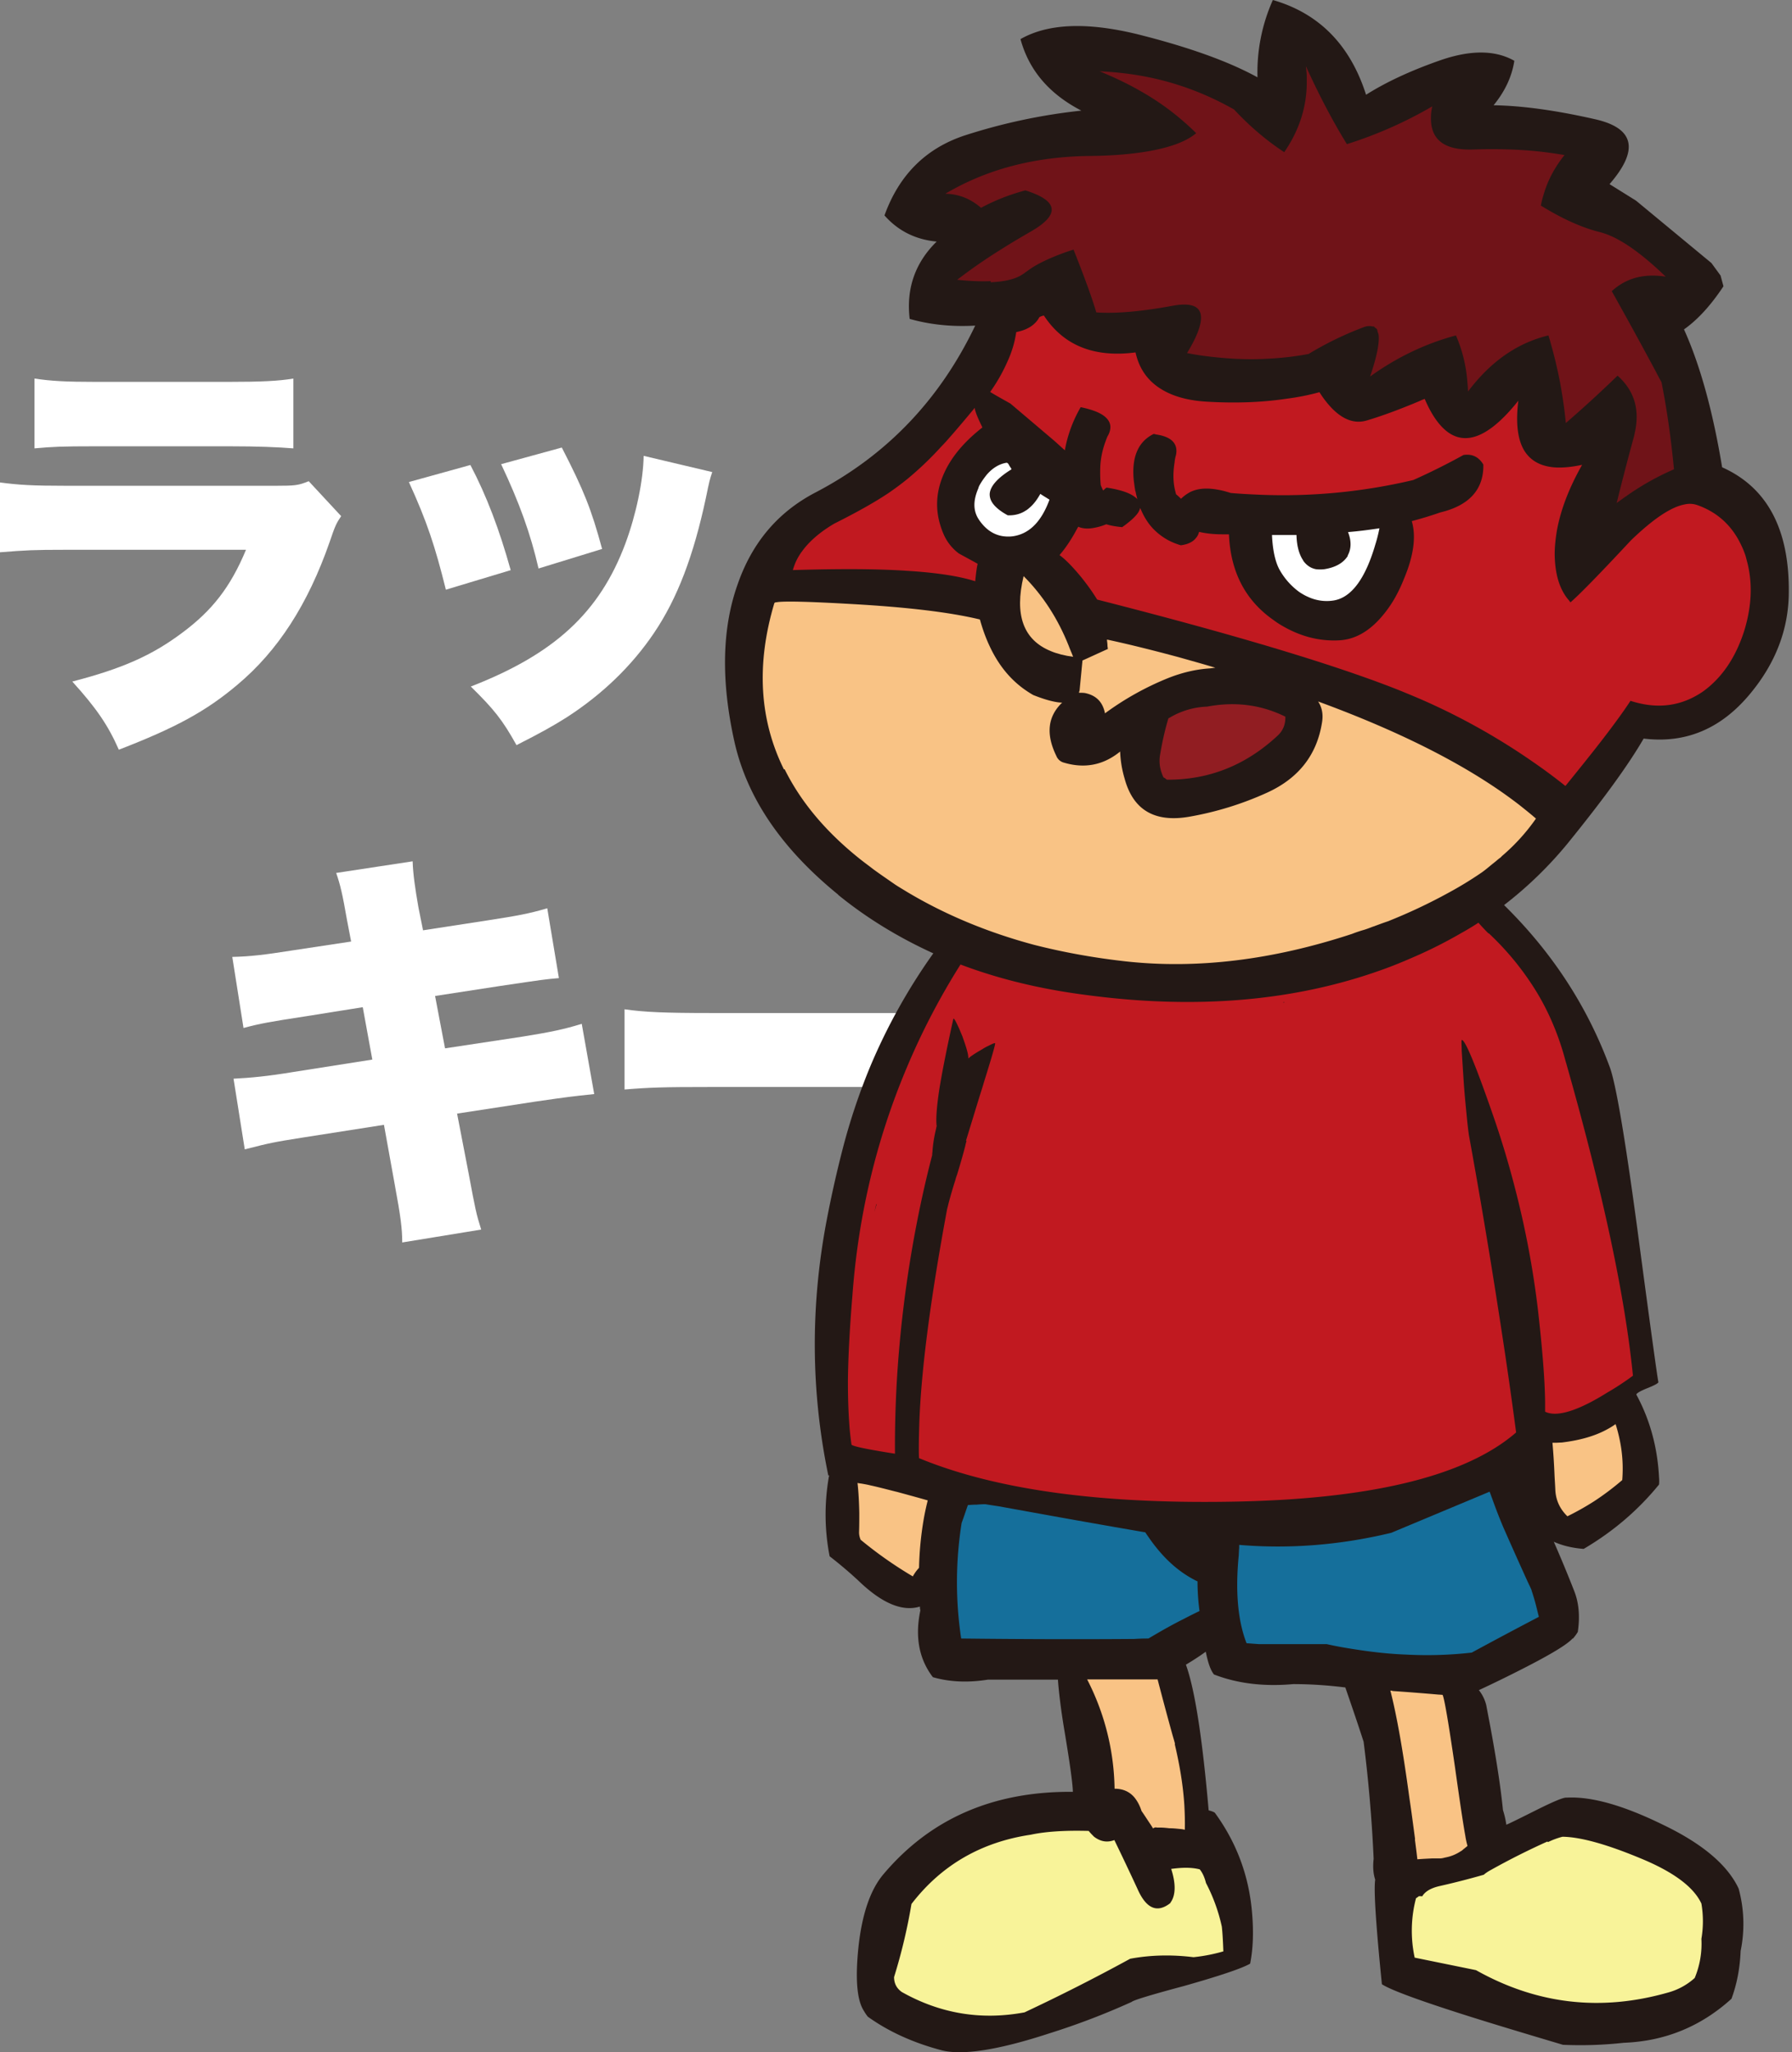
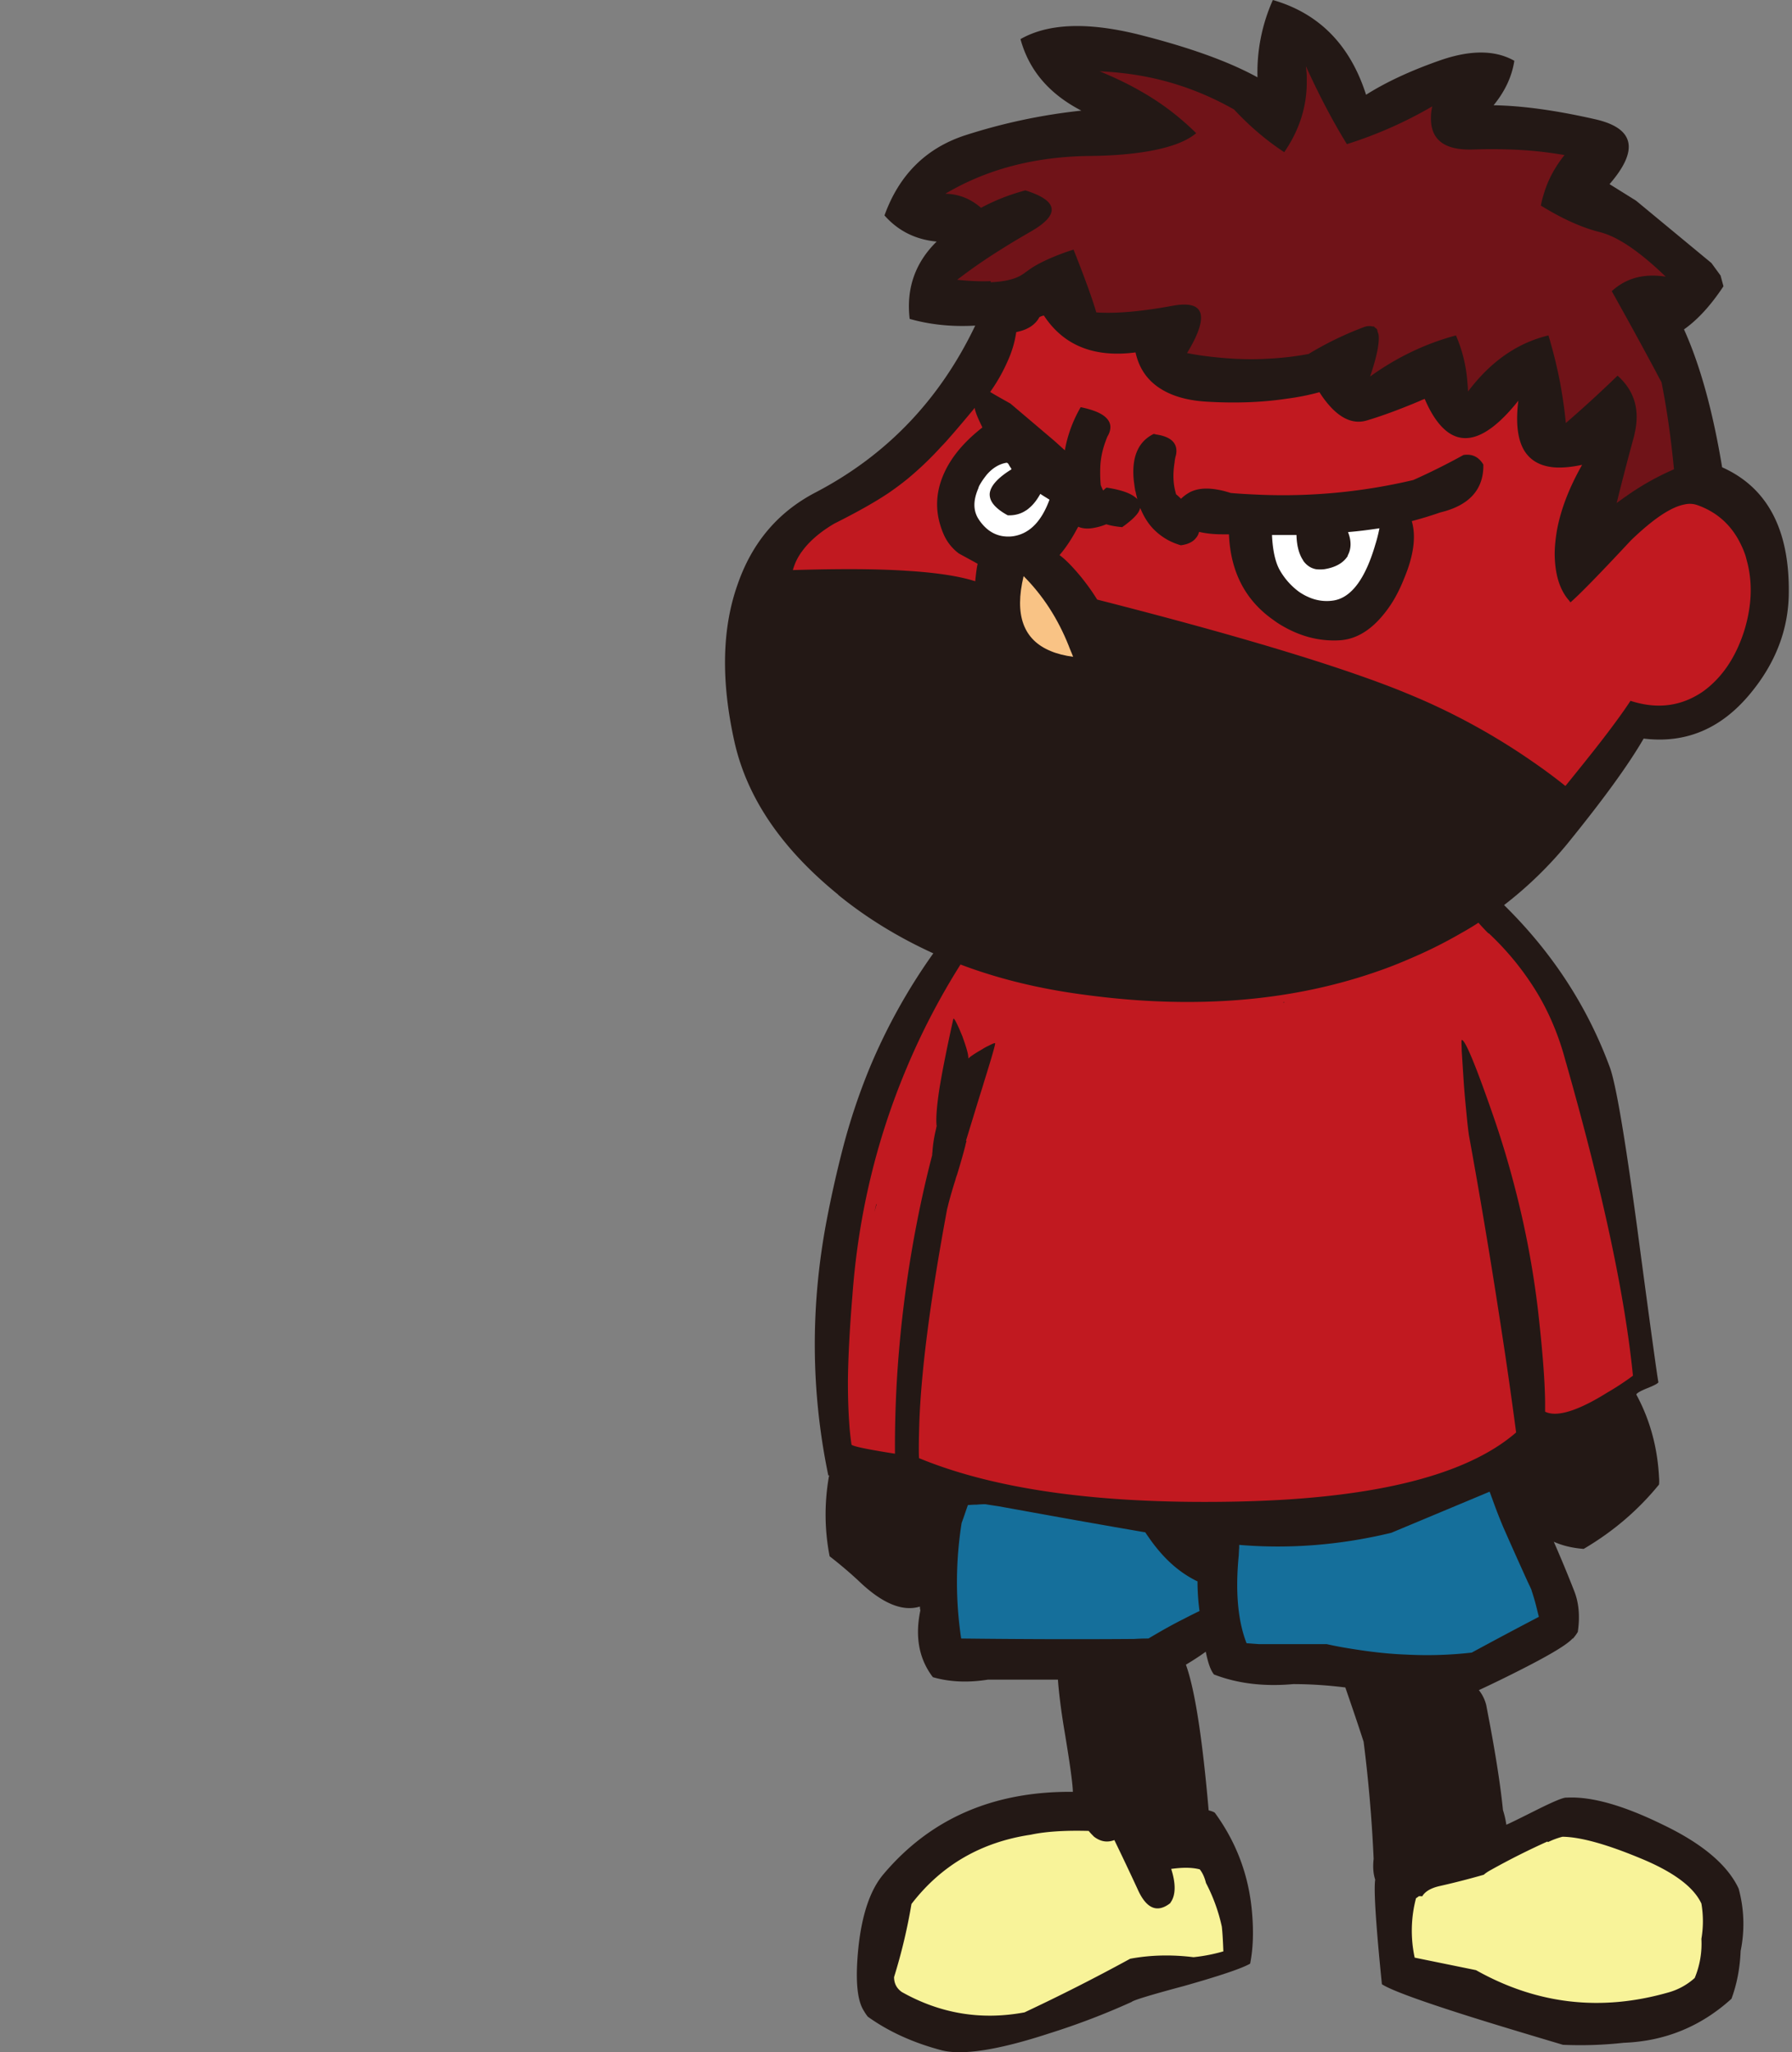
<svg xmlns="http://www.w3.org/2000/svg" width="138" height="158" fill="none">
  <rect width="100%" height="100%" fill="#808080" stroke="none" />
-   <path d="M48.096 83.88v-6.176c1.505.224 3.233.288 6.56.288h15.297c3.2 0 4.415-.064 6.56-.288v6.176c-1.537-.16-2.945-.192-6.593-.192H54.689c-3.584 0-4.64.032-6.592.192ZM27.04 72.488l-.32-1.664c-.351-2.016-.511-2.688-.831-3.616l5.887-.896c.032.992.192 2.08.448 3.552l.353 1.76 4.992-.768c2.271-.352 3.167-.512 4.575-.928l.897 5.376c-1.088.096-1.088.096-4.544.608l-4.992.768.767 4.032 5.92-.896c2.209-.352 3.264-.576 4.608-.992l.96 5.408c-1.823.192-1.823.192-4.511.576l-6.049.928.896 4.64c.513 2.752.577 3.072.96 4.288l-6.08.992c0-1.088-.127-2.016-.575-4.448l-.832-4.608-6.336.992c-2.209.352-2.369.384-4.384.896l-.864-5.44c1.312-.064 2.655-.192 4.576-.512l6.111-.96-.736-4.032-4.416.704c-2.72.416-3.456.544-4.767.896l-.864-5.472c1.408-.032 2.463-.16 4.704-.512l4.448-.672ZM31.488 37.112l4.736-1.312c1.248 2.368 2.24 4.992 3.104 8.096L34.336 45.4c-.832-3.36-1.472-5.28-2.848-8.288Zm7.104-1.376 4.672-1.28c1.696 3.296 2.272 4.736 3.104 7.808l-4.896 1.504c-.608-2.656-1.472-5.056-2.88-8.032Zm10.976-.64 5.28 1.248c-.192.576-.224.704-.48 1.952-.96 4.512-2.208 7.776-4 10.432-1.728 2.56-4 4.736-6.72 6.496-1.12.704-1.984 1.184-3.872 2.144-1.088-1.952-1.728-2.752-3.52-4.512 6.432-2.496 9.92-5.696 11.904-11.008.832-2.24 1.376-4.864 1.408-6.752ZM2.656 34.52v-5.376c1.248.192 2.432.256 4.704.256h10.208c2.528 0 3.904-.064 5.024-.256v5.376c-1.216-.096-2.72-.16-4.928-.16H7.296c-2.528 0-3.232.032-4.64.16ZM0 42.52v-5.376c1.44.192 2.464.256 5.152.256h16.064c1.536 0 1.76-.032 2.56-.352l2.496 2.688c-.384.576-.448.704-.896 2.016-1.664 4.768-3.968 8.352-7.104 10.976-2.432 2.048-4.736 3.296-9.12 4.992-.832-1.888-1.728-3.2-3.584-5.248 3.84-.992 6.144-2.016 8.448-3.744 2.336-1.728 3.744-3.552 4.928-6.4H5.088c-2.528 0-3.072.032-5.088.192Z" fill="#fff" />
  <path d="M98.778 77.2h.155l-.069-.035-.086.035ZM67.375 93.028c-.017.104-.052.19-.069.293.017-.103.069-.19.086-.293.035-.103.052-.189.086-.292h-.034c-.017.086-.052.19-.069.292Z" fill="#231815" />
  <path d="M64.542 68.89c2.198 1.79 4.653 3.286 7.331 4.507a45.147 45.147 0 0 0-4.876 8.758 48.024 48.024 0 0 0-2.112 6.332 88.254 88.254 0 0 0-1.219 5.436c-1.27 6.659-1.219 13.214.12 19.666.018 0 .052 0 .07.034-.018.035-.035.069-.035.121-.344 2.03-.326 4.06.068 6.073a33.217 33.217 0 0 1 2.232 1.893c1.803 1.738 3.383 2.391 4.722 1.978 0 .069 0 .172.034.293-.429 2.03-.103 3.751.962 5.144 1.305.379 2.73.43 4.24.19h5.392s.069 1.273.447 3.613c.446 2.649.686 4.335.703 5.024-6.13-.052-10.97 2.064-14.576 6.331-1.014 1.187-1.666 3.08-1.94 5.661-.241 2.357-.12 3.957.377 4.8.103.172.206.344.343.516 1.58 1.136 3.486 2.013 5.718 2.598 1.614.396 4.361-.034 8.258-1.308a56.084 56.084 0 0 0 6.353-2.426c.103-.12 1.442-.533 4.018-1.221 2.73-.774 4.43-1.342 5.1-1.721.222-1.118.274-2.391.154-3.836-.224-2.874-1.185-5.472-2.868-7.777-.051-.052-.206-.121-.48-.189-.481-5.506-1.048-9.257-1.752-11.218.464-.276.98-.602 1.529-.998.171.86.377 1.445.635 1.755 1.785.688 3.811.946 6.095.74 1.305 0 2.644.086 4.018.258.395 1.152.875 2.529 1.408 4.181.377 2.959.635 5.953.772 9.015-.069.602-.034 1.136.12 1.6-.12.774.052 3.458.515 8.052.687.448 2.885 1.256 6.576 2.426 1.958.62 4.413 1.359 7.366 2.237 1.563.069 3.125.017 4.687-.155 3.177-.12 5.941-1.256 8.293-3.389.412-1.119.653-2.34.704-3.682a10.304 10.304 0 0 0-.154-4.801c-.842-1.806-2.782-3.458-5.838-4.92-3.056-1.497-5.511-2.185-7.4-2.082-.24-.035-1.047.31-2.421.998-1.442.722-2.18 1.084-2.232 1.084a6.546 6.546 0 0 0-.257-1.119c-.155-1.565-.464-3.682-.962-6.366l-.326-1.72a3.012 3.012 0 0 0-.567-1.153 100.947 100.947 0 0 0 3.348-1.634c2.164-1.101 3.451-1.876 3.863-2.34h.035a3.31 3.31 0 0 0 .377-.516v-.035c.172-1.187.069-2.236-.291-3.131a101.704 101.704 0 0 0-1.563-3.768c.653.292 1.408.482 2.301.55 2.283-1.342 4.206-2.993 5.803-4.955a3.157 3.157 0 0 0 0-.567c-.12-2.306-.704-4.439-1.751-6.366.051-.121.36-.293.927-.516.549-.224.807-.379.773-.448-.069-.292-.618-4.25-1.631-11.871-.945-7.003-1.649-11.132-2.112-12.371-1.734-4.697-4.447-8.844-8.139-12.474a30 30 0 0 0 4.911-4.766c2.695-3.32 4.653-6.004 5.838-8.052 3.245.396 5.975-.757 8.207-3.458 1.957-2.357 2.953-4.955 2.97-7.777.051-4.886-1.666-8.103-5.134-9.652-.721-4.353-1.7-7.88-2.936-10.616 1.048-.74 2.061-1.84 3.039-3.32l-.223-.826-.704-.963-5.803-4.8-2.043-1.274c2.283-2.632 1.923-4.301-1.082-4.99-3.022-.688-5.632-1.049-7.847-1.083.859-1.05 1.408-2.185 1.597-3.424-1.459-.826-3.331-.843-5.614-.069-2.284.791-4.224 1.686-5.804 2.684-1.219-3.82-3.605-6.263-7.177-7.295a13.628 13.628 0 0 0-1.184 5.953c-2.25-1.239-5.34-2.34-9.255-3.32-3.897-.947-6.885-.826-8.996.378.652 2.391 2.197 4.215 4.687 5.506-3.056.326-6.061.963-9.031 1.927-2.97.997-5.014 3.045-6.13 6.142 1.047 1.187 2.387 1.858 4.018 2.013-1.666 1.634-2.352 3.63-2.078 5.953 1.58.447 3.263.62 5.048.516-2.73 5.712-6.833 9.996-12.31 12.852-2.868 1.497-4.86 3.837-5.975 7.037-1.22 3.407-1.305 7.45-.258 12.147.962 4.302 3.623 8.224 7.984 11.769" fill="#231815" />
  <path d="M76.286 21.73c.876-.035 1.562-.172 2.077-.396.052-.034.12-.052.172-.086 0 0 .017 0 .034-.017.12-.069.224-.138.327-.207.103-.086.223-.155.326-.24.48-.345 1.082-.654 1.803-.964.498-.207 1.03-.413 1.648-.602.858 2.168 1.442 3.768 1.751 4.834 1.511.104 3.486-.068 5.906-.516 1.838-.327 2.507.258 1.992 1.807-.172.516-.48 1.135-.91 1.84.704.139 1.408.242 2.095.31 1.425.155 2.833.207 4.206.12a22.79 22.79 0 0 0 3.057-.36 25.506 25.506 0 0 1 4.206-2.048c.292-.12.532-.12.721-.069h.103c.035 0 .035.052.069.07.069.05.137.085.172.154.034.052.034.12.051.19.017.068.052.12.069.206.086.636-.137 1.72-.653 3.234 2.078-1.496 4.293-2.546 6.611-3.165.48 1.1.772 2.27.875 3.492.018.276.052.55.052.826.343-.447.687-.86 1.047-1.239 1.494-1.583 3.211-2.615 5.151-3.08a36.75 36.75 0 0 1 .893 3.614c.189 1.032.343 2.064.446 3.131a93.452 93.452 0 0 0 3.984-3.648c1.27 1.136 1.699 2.547 1.356 4.267-.034.138-.051.258-.086.396a204.638 204.638 0 0 0-1.339 5.144c.275-.206.567-.412.841-.602a20.274 20.274 0 0 1 3.572-1.995c-.241-2.512-.567-4.75-.962-6.71-.137-.241-.258-.465-.378-.706a353.433 353.433 0 0 0-3.451-6.297c.241-.224.498-.413.756-.568.944-.568 2.077-.757 3.399-.55-1.734-1.67-3.21-2.736-4.429-3.218a5.268 5.268 0 0 0-.619-.206c-1.339-.327-2.867-.998-4.567-2.048.052-.275.12-.55.206-.825.309-1.084.842-2.1 1.614-3.063a29.237 29.237 0 0 0-4.223-.43 37.046 37.046 0 0 0-2.765 0c-2.249.086-3.348-.74-3.296-2.512 0-.258.034-.516.103-.809a32.227 32.227 0 0 1-6.576 2.908c-1.116-1.807-2.164-3.82-3.159-6.005.034.293.068.585.068.878v.516c-.034 1.84-.601 3.579-1.734 5.23-1.34-.877-2.627-1.961-3.863-3.286-2.644-1.497-5.408-2.409-8.327-2.77a26.805 26.805 0 0 0-2.026-.172c1.116.465 2.18.963 3.159 1.531a19.96 19.96 0 0 1 4.275 3.235c-.772.654-2.06 1.118-3.794 1.41-1.237.207-2.713.328-4.447.345-4.19.051-7.881 1.015-11.075 2.907 1.013.018 1.94.379 2.748 1.084a15.628 15.628 0 0 1 3.416-1.342c2.524.792 2.696 1.841.481 3.132-.773.447-1.51.877-2.215 1.325a41.716 41.716 0 0 0-3.52 2.426c.996.103 1.855.137 2.593.103" fill="#701318" />
  <path d="M103.809 42.772c-.344.568-.962.912-1.82 1.05a2.76 2.76 0 0 1-.653 0c-.36-.07-.669-.259-.927-.586-.051-.068-.086-.154-.137-.223-.258-.448-.412-1.05-.43-1.824h-1.888c.051 1.136.24 2.013.55 2.615a5.334 5.334 0 0 0 1.527 1.755c.224.155.464.293.704.396a3.397 3.397 0 0 0 1.975.275c1.356-.223 2.438-1.669 3.211-4.336.12-.378.223-.791.309-1.221-.79.12-1.597.224-2.421.292.274.689.257 1.308-.035 1.824M77.883 36.078s-.069-.086-.12-.172c-.018-.034-.035-.051-.052-.086-.069-.154-.154-.206-.223-.189-.584.103-1.082.43-1.511.93-.189.24-.378.498-.55.808a.868.868 0 0 0-.085.224c-.412.946-.412 1.754.051 2.425.086.138.189.258.275.362.566.653 1.253.946 2.026.929.154 0 .309-.017.48-.052 1.185-.24 2.06-1.187 2.645-2.787-.24-.155-.481-.292-.704-.447-.24.43-.498.774-.79 1.032-.103.086-.189.172-.31.24-.411.276-.875.396-1.407.38-.412-.224-.721-.448-.944-.672-.327-.327-.464-.654-.447-.998.052-.585.618-1.221 1.683-1.875l-.035-.034" fill="#fff" />
  <path d="M114.626 71.865c-.275-.275-.533-.55-.773-.825-.447.292-.91.567-1.374.825a34.43 34.43 0 0 1-3.468 1.755c-.824.362-1.683.723-2.558 1.033-6.782 2.443-14.406 3.08-22.853 1.944-3.468-.447-6.679-1.222-9.632-2.34a54.084 54.084 0 0 0-4.12 7.897c-2.353 5.557-3.76 11.442-4.207 17.618-.206 2.495-.327 4.697-.344 6.607 0 1.187.035 2.254.103 3.217.035.568.103 1.119.172 1.618.034.12 1.133.361 3.348.705-.034-5.127.395-10.22 1.236-15.295.43-2.564.962-5.127 1.631-7.691 0-.069 0-.138.018-.224.034-.567.12-1.1.24-1.634.034-.12.052-.258.086-.379-.069-.516 0-1.462.206-2.838.223-1.377.584-3.184 1.082-5.437.068 0 .171.189.326.516.103.206.206.464.343.791.035.069.052.138.069.19.257.705.395 1.187.412 1.48v.102c.103-.12.446-.361 1.047-.705.19-.12.344-.207.498-.275.292-.155.464-.224.515-.207.052.017-.24 1.032-.858 3.011-.103.361-.24.774-.378 1.222-.275.894-.6 1.961-.996 3.251v.035h.035c-.035.12-.07.258-.103.413a49.897 49.897 0 0 1-.636 2.22c-.051.137-.086.24-.12.378a37.944 37.944 0 0 0-.532 1.823 7.148 7.148 0 0 1-.103.413c-1.288 6.934-2.009 12.457-2.146 16.569-.017.637-.035 1.222-.035 1.789 0 .276 0 .551.017.826 5.804 2.392 13.719 3.51 23.797 3.355 10.852-.155 18.252-1.927 22.184-5.333a367.29 367.29 0 0 0-1.237-8.586 521.189 521.189 0 0 0-2.403-14.332 33.739 33.739 0 0 1-.138-1.17c-.068-.722-.171-1.669-.257-2.89l-.155-2.392c0-.275-.017-.481-.017-.619s0-.224.017-.224c.241-.069 1.048 1.858 2.421 5.816a70.503 70.503 0 0 1 1.666 5.523 70.134 70.134 0 0 1 1.785 9.445c.344 3.046.532 5.403.55 7.106v.723c.789.395 2.163.051 4.086-1.05.24-.138.464-.275.687-.413a21.061 21.061 0 0 0 1.991-1.307c-.601-6.057-2.283-13.988-5.065-23.795-.034-.104-.051-.207-.085-.293-.069-.24-.138-.499-.207-.74-.515-1.737-1.219-3.355-2.146-4.852a21.662 21.662 0 0 0-3.605-4.387M98.95 77.182h-.155l.069-.035.069.035h.017ZM67.512 92.718c-.034.103-.068.19-.086.293a2.659 2.659 0 0 0-.085.292c.017-.12.051-.206.068-.292.017-.104.052-.207.069-.293h.034ZM120.944 46.385s-.12-.172-.189-.24c-.652-.792-1.013-1.945-1.03-3.476 0-.602.068-1.205.171-1.824.292-1.6.928-3.27 1.941-5.058-.721.154-1.357.223-1.906.206h-.052c-1.202-.052-2.043-.516-2.541-1.376-.481-.86-.618-2.117-.412-3.768-2.369 2.976-4.327 3.647-5.889 2.013-.481-.5-.927-1.222-1.322-2.151-.137.052-.275.103-.412.172-1.511.637-2.867 1.136-4.018 1.48-.944.292-1.871-.035-2.781-.998a7.443 7.443 0 0 1-.893-1.17 18.48 18.48 0 0 1-2.507.499c-1.82.275-3.811.361-6.01.24-1.441-.068-2.592-.36-3.502-.877-1.133-.636-1.854-1.6-2.146-2.925-3.176.413-5.529-.516-7.057-2.838-.12.017-.24.068-.343.12-.326.602-.91.98-1.786 1.153a8.206 8.206 0 0 1-.67 2.253 13.217 13.217 0 0 1-1.339 2.358l.464.275 1.099.62 1.683 1.427 1.682 1.428c.275.241.55.5.824.74a10.11 10.11 0 0 1 1.22-3.32c.738.154 1.287.344 1.665.585.377.24.584.533.618.86.017.224-.034.464-.172.723-.086.137-.137.31-.189.447a6.488 6.488 0 0 0-.412 1.927c-.017.464-.017.946.035 1.462.051.12.103.258.188.413.07-.069.155-.155.258-.224 1.013.155 1.7.379 2.112.672.103.068.206.154.257.223-.034-.155-.085-.344-.12-.516a.319.319 0 0 0-.034-.12c-.052-.293-.086-.568-.12-.826-.172-1.79.343-2.977 1.528-3.562.068 0 .12.017.171.035.98.137 1.511.516 1.58 1.135 0 .086.017.155 0 .241 0 .12-.034.24-.069.361a3.212 3.212 0 0 0-.068.43c-.12.758-.12 1.463.034 2.117.034.12.052.223.086.327.154.12.275.24.378.344.206-.207.429-.362.67-.5.6-.309 1.338-.36 2.231-.188.292.051.601.137.927.24.773.07 1.528.104 2.301.138a43.56 43.56 0 0 0 11.761-1.136 50.367 50.367 0 0 0 3.863-1.927c.67-.103 1.185.155 1.529.74.034 1.91-1.082 3.149-3.314 3.682-.687.241-1.425.465-2.198.671.343 1.17.155 2.65-.601 4.44a11.553 11.553 0 0 1-.772 1.6 9.133 9.133 0 0 1-.996 1.376c-.962 1.1-2.009 1.669-3.125 1.755-1.563.103-3.074-.276-4.55-1.153a6.442 6.442 0 0 1-.618-.413c-2.164-1.514-3.297-3.716-3.417-6.59h-.515c-.67 0-1.27-.068-1.786-.189a1.134 1.134 0 0 1-.189.413l-.034.035c-.172.24-.43.395-.755.498-.138.035-.275.07-.43.086a5.148 5.148 0 0 1-.944-.378 4.815 4.815 0 0 1-1.116-.826c-.446-.447-.79-.998-1.064-1.669-.018.086-.07.19-.12.293-.172.292-.498.602-.945.946-.103.086-.206.155-.326.24-.498-.05-.91-.12-1.22-.223-.377.155-.72.241-1.046.293-.43.069-.808.034-1.117-.104-.051.104-.12.207-.171.31-.395.723-.824 1.36-1.27 1.875.411.293.944.826 1.562 1.566.189.224.36.448.515.654.326.43.6.843.824 1.204 10.13 2.581 17.719 4.835 22.75 6.78.703.274 1.407.567 2.094.86a50.648 50.648 0 0 1 8.757 4.886 43.415 43.415 0 0 1 2.455 1.824c.034-.035.464-.568 1.253-1.549.224-.275.464-.585.756-.946 1.39-1.755 2.386-3.114 3.004-4.06 2.061.67 3.932.43 5.615-.74 1.459-1.067 2.507-2.633 3.159-4.698.55-1.823.635-3.527.24-5.144-.051-.19-.103-.396-.154-.585a7.145 7.145 0 0 0-.378-.912c-.704-1.445-1.82-2.46-3.348-2.994a1.727 1.727 0 0 0-.944-.051c-1.065.19-2.438 1.118-4.155 2.77-2.404 2.58-3.966 4.18-4.688 4.8M69.744 43.941c2.335.138 4.121.413 5.357.81.069-.723.138-1.17.189-1.343-.034-.017-.086-.051-.12-.069-.31-.172-.756-.413-1.322-.722a3.656 3.656 0 0 1-1.185-1.497 5.846 5.846 0 0 1-.257-.706c-.378-1.256-.31-2.511.206-3.767.549-1.343 1.562-2.581 3.039-3.734a2.841 2.841 0 0 0-.103-.224c-.207-.43-.361-.791-.43-1.032a.852.852 0 0 1-.051-.258c-.773.929-1.425 1.703-1.975 2.323-.206.24-.412.464-.6.653a25.11 25.11 0 0 1-2.628 2.512 22.377 22.377 0 0 1-1.459 1.084c-1.03.689-2.404 1.463-4.155 2.34-1.082.637-1.906 1.342-2.472 2.117a4.305 4.305 0 0 0-.721 1.462c3.45-.103 6.352-.103 8.704.051" fill="#C11920" />
  <path d="M80.939 50.136c.498.207 1.064.344 1.7.43-.103-.292-.24-.567-.344-.86-.824-2.064-1.974-3.854-3.468-5.35-.721 2.993-.017 4.92 2.112 5.78Z" fill="#F9C385" />
-   <path d="M60.421 59.22c1.254 2.53 3.194 4.852 5.89 6.985.308.241.617.465.926.706.327.24.67.481.996.705l.67.465c.309.206.635.395.944.585 2.936 1.755 6.198 3.114 9.787 4.077 2.232.568 4.584.998 7.057 1.273 5.494.603 11.314-.103 17.427-2.116a9.9 9.9 0 0 1 .858-.292c.241-.069.464-.155.687-.241.086-.035.172-.052.24-.086.327-.12.653-.241.962-.344a41.583 41.583 0 0 0 4.618-2.168 28.51 28.51 0 0 0 2.627-1.6c.292-.207.55-.43.824-.654l.258-.206c.12-.104.223-.19.343-.276.018-.017.052-.034.069-.069.017 0 .034-.034.052-.051a15.237 15.237 0 0 0 2.627-2.89c-.395-.345-.807-.672-1.237-1.016-3.743-2.907-8.928-5.574-15.538-8 .292.447.395.963.309 1.548-.378 2.53-1.786 4.353-4.24 5.472a24.71 24.71 0 0 1-6.028 1.858c-2.644.447-4.292-.534-4.944-2.942a8.383 8.383 0 0 1-.344-2.082c-1.287 1.05-2.73 1.325-4.31.86a.861.861 0 0 1-.6-.516c-.824-1.686-.67-3.045.446-4.112-.154 0-.309-.017-.498-.052-.48-.086-1.047-.258-1.734-.533a8.47 8.47 0 0 1-.72-.465c-1.117-.808-1.993-1.91-2.645-3.32-.292-.62-.532-1.29-.738-2.03-2.284-.551-5.563-.947-9.856-1.188-3.313-.189-5.253-.24-5.803-.137-.069 0-.12.017-.137.034 0 0-.017 0-.035.035-1.408 4.714-1.15 8.98.739 12.8" fill="#F9C385" />
-   <path d="m83.36 50.858-.223 2.306s-.035.103-.052.172c.137 0 .292 0 .447.017.875.172 1.39.688 1.562 1.566A22.207 22.207 0 0 1 89.97 52.2c1.047-.413 2.112-.672 3.194-.74l.429-.052c-.962-.292-1.906-.55-2.816-.809-1.923-.516-3.76-.98-5.529-1.359 0 .138.035.276.035.413 0 .103.017.19.034.31-.772.344-1.425.654-1.974.895M124.429 109.632a5.82 5.82 0 0 1-.635.396c-.927.516-2.095.86-3.537 1.032-.154 0-.309.017-.446.017h-.258c.069.774.12 1.583.155 2.392.017.43.051.843.068 1.29.052.774.361 1.428.928 1.979a20.78 20.78 0 0 0 2.077-1.17 20.583 20.583 0 0 0 2.146-1.618 10.764 10.764 0 0 0-.171-2.976 11.73 11.73 0 0 0-.344-1.342M108.959 141.615c.069.534.138 1.05.189 1.532.447-.035.824-.052 1.151-.069h.601c.137 0 .257-.035.395-.069a3.162 3.162 0 0 0 1.219-.499s.034 0 .034-.017c.086-.052.154-.138.24-.189.069-.069.155-.121.223-.19a6.213 6.213 0 0 1-.171-.791c-.172-.946-.429-2.684-.79-5.248-.515-3.544-.841-5.419-.962-5.591-.103 0-.206-.018-.309-.018a188.625 188.625 0 0 0-3.519-.275.63.63 0 0 0-.189-.034c.498 1.944.978 4.68 1.459 8.224.172 1.135.309 2.219.447 3.234M90.485 134.253c-.069-.275-.154-.533-.223-.791a278.602 278.602 0 0 1-1.116-4.164H83.72a18.956 18.956 0 0 1 2.112 8.414c.636 0 1.15.223 1.528.671.224.275.412.619.55 1.049.223.31.446.671.704 1.05.068.103.12.189.188.292a.288.288 0 0 1 .292-.069h.292c.155 0 .378.018.67.052.326 0 .584.034.79.052.171.017.309.034.395.068.017-.585 0-1.221-.035-1.875-.086-1.411-.326-2.976-.738-4.714M69.006 114.845c-.807-.207-1.477-.379-1.957-.482-.275-.069-.498-.103-.687-.138a4.517 4.517 0 0 1-.326-.051c.085.74.12 1.514.137 2.305 0 .482 0 .981-.017 1.497 0 .172.034.361.12.568a31.261 31.261 0 0 0 4.018 2.822c.137-.241.274-.431.412-.585.017-.018.051-.052.068-.086a25.49 25.49 0 0 1 .36-3.734c.087-.499.19-.963.31-1.445-.223-.069-1.03-.293-2.421-.671" fill="#F9C385" />
  <path d="M117.956 122.449c-.085-.206-.206-.447-.326-.705a388.178 388.178 0 0 1-1.871-4.181 41.397 41.397 0 0 1-.859-2.219c-.068-.172-.12-.344-.189-.499l-4.773 1.996-2.798 1.169c-3.932.947-7.847 1.256-11.71.93 0 .12 0 .258-.017.395 0 .138-.017.258-.017.396-.275 2.804-.07 5.058.6 6.779l.928.069h5.236c.687.155 1.357.275 2.026.378 1.391.224 2.765.379 4.121.43 1.7.086 3.383.035 5.031-.155a378.706 378.706 0 0 1 5.168-2.752l-.206-.826a16.13 16.13 0 0 0-.361-1.222M92.202 121.743c-.996-.481-1.923-1.187-2.764-2.133a12.79 12.79 0 0 1-.91-1.153c-.103-.155-.224-.309-.327-.482a949.706 949.706 0 0 1-9.323-1.651l-2.008-.362a64.54 64.54 0 0 1-.996-.154c-.224 0-.447.017-.67.034-.223 0-.446.017-.67.034-.154.448-.309.912-.48 1.377a29.151 29.151 0 0 0-.035 8.895c4.465.052 8.911.069 13.341.034.275-.017.635-.034 1.082-.034.55-.327 1.082-.637 1.614-.929.377-.207.738-.396 1.116-.585.395-.207.807-.413 1.202-.602a17.356 17.356 0 0 1-.155-2.306l-.017.017Z" fill="#156F9B" />
  <path d="M90.124 146.519c-1.012.791-1.854.43-2.523-1.084a223.9 223.9 0 0 0-1.786-3.768c-.55.207-1.064.121-1.563-.258-.154-.155-.291-.292-.411-.447-1.855-.052-3.349.051-4.465.292-3.811.568-6.885 2.34-9.185 5.334a42.745 42.745 0 0 1-1.34 5.626c0 .499.207.877.601 1.153 2.97 1.669 6.113 2.185 9.444 1.565a148.39 148.39 0 0 0 8.138-4.129c1.562-.292 3.194-.327 4.876-.12a12.89 12.89 0 0 0 2.3-.448c-.033-.843-.068-1.479-.12-1.909a13.394 13.394 0 0 0-1.218-3.355c-.103-.413-.258-.775-.481-1.05-.601-.155-1.322-.155-2.198-.034.378 1.187.344 2.064-.069 2.615M109.492 145.986h-.223s-.155.121-.223.155a9.82 9.82 0 0 0-.103 4.577l4.721.963c4.687 2.633 9.615 3.2 14.8 1.721a5.038 5.038 0 0 0 2.044-1.119 6.861 6.861 0 0 0 .515-3.011 8.053 8.053 0 0 0 0-2.718c-.601-1.29-2.181-2.46-4.756-3.51-2.576-1.067-4.567-1.617-5.941-1.634a5.718 5.718 0 0 0-1.116.413c-.017-.035-.052-.035-.069-.035a56.034 56.034 0 0 0-4.309 2.168c-.223.12-.412.241-.567.379a60.485 60.485 0 0 1-3.348.86c-.721.155-1.185.43-1.408.826" fill="#F8F399" />
-   <path d="M92.94 54.403a6.054 6.054 0 0 0-2.936.894c-.034 0-.034 0-.034.035-.275.911-.48 1.858-.635 2.787-.103.602 0 1.17.257 1.72a.369.369 0 0 0 .12.07c.052.05.103.085.155.12 3.228.017 6.044-1.102 8.482-3.355.446-.396.652-.895.635-1.497-1.837-.912-3.846-1.187-6.026-.774" fill="#911D22" />
</svg>